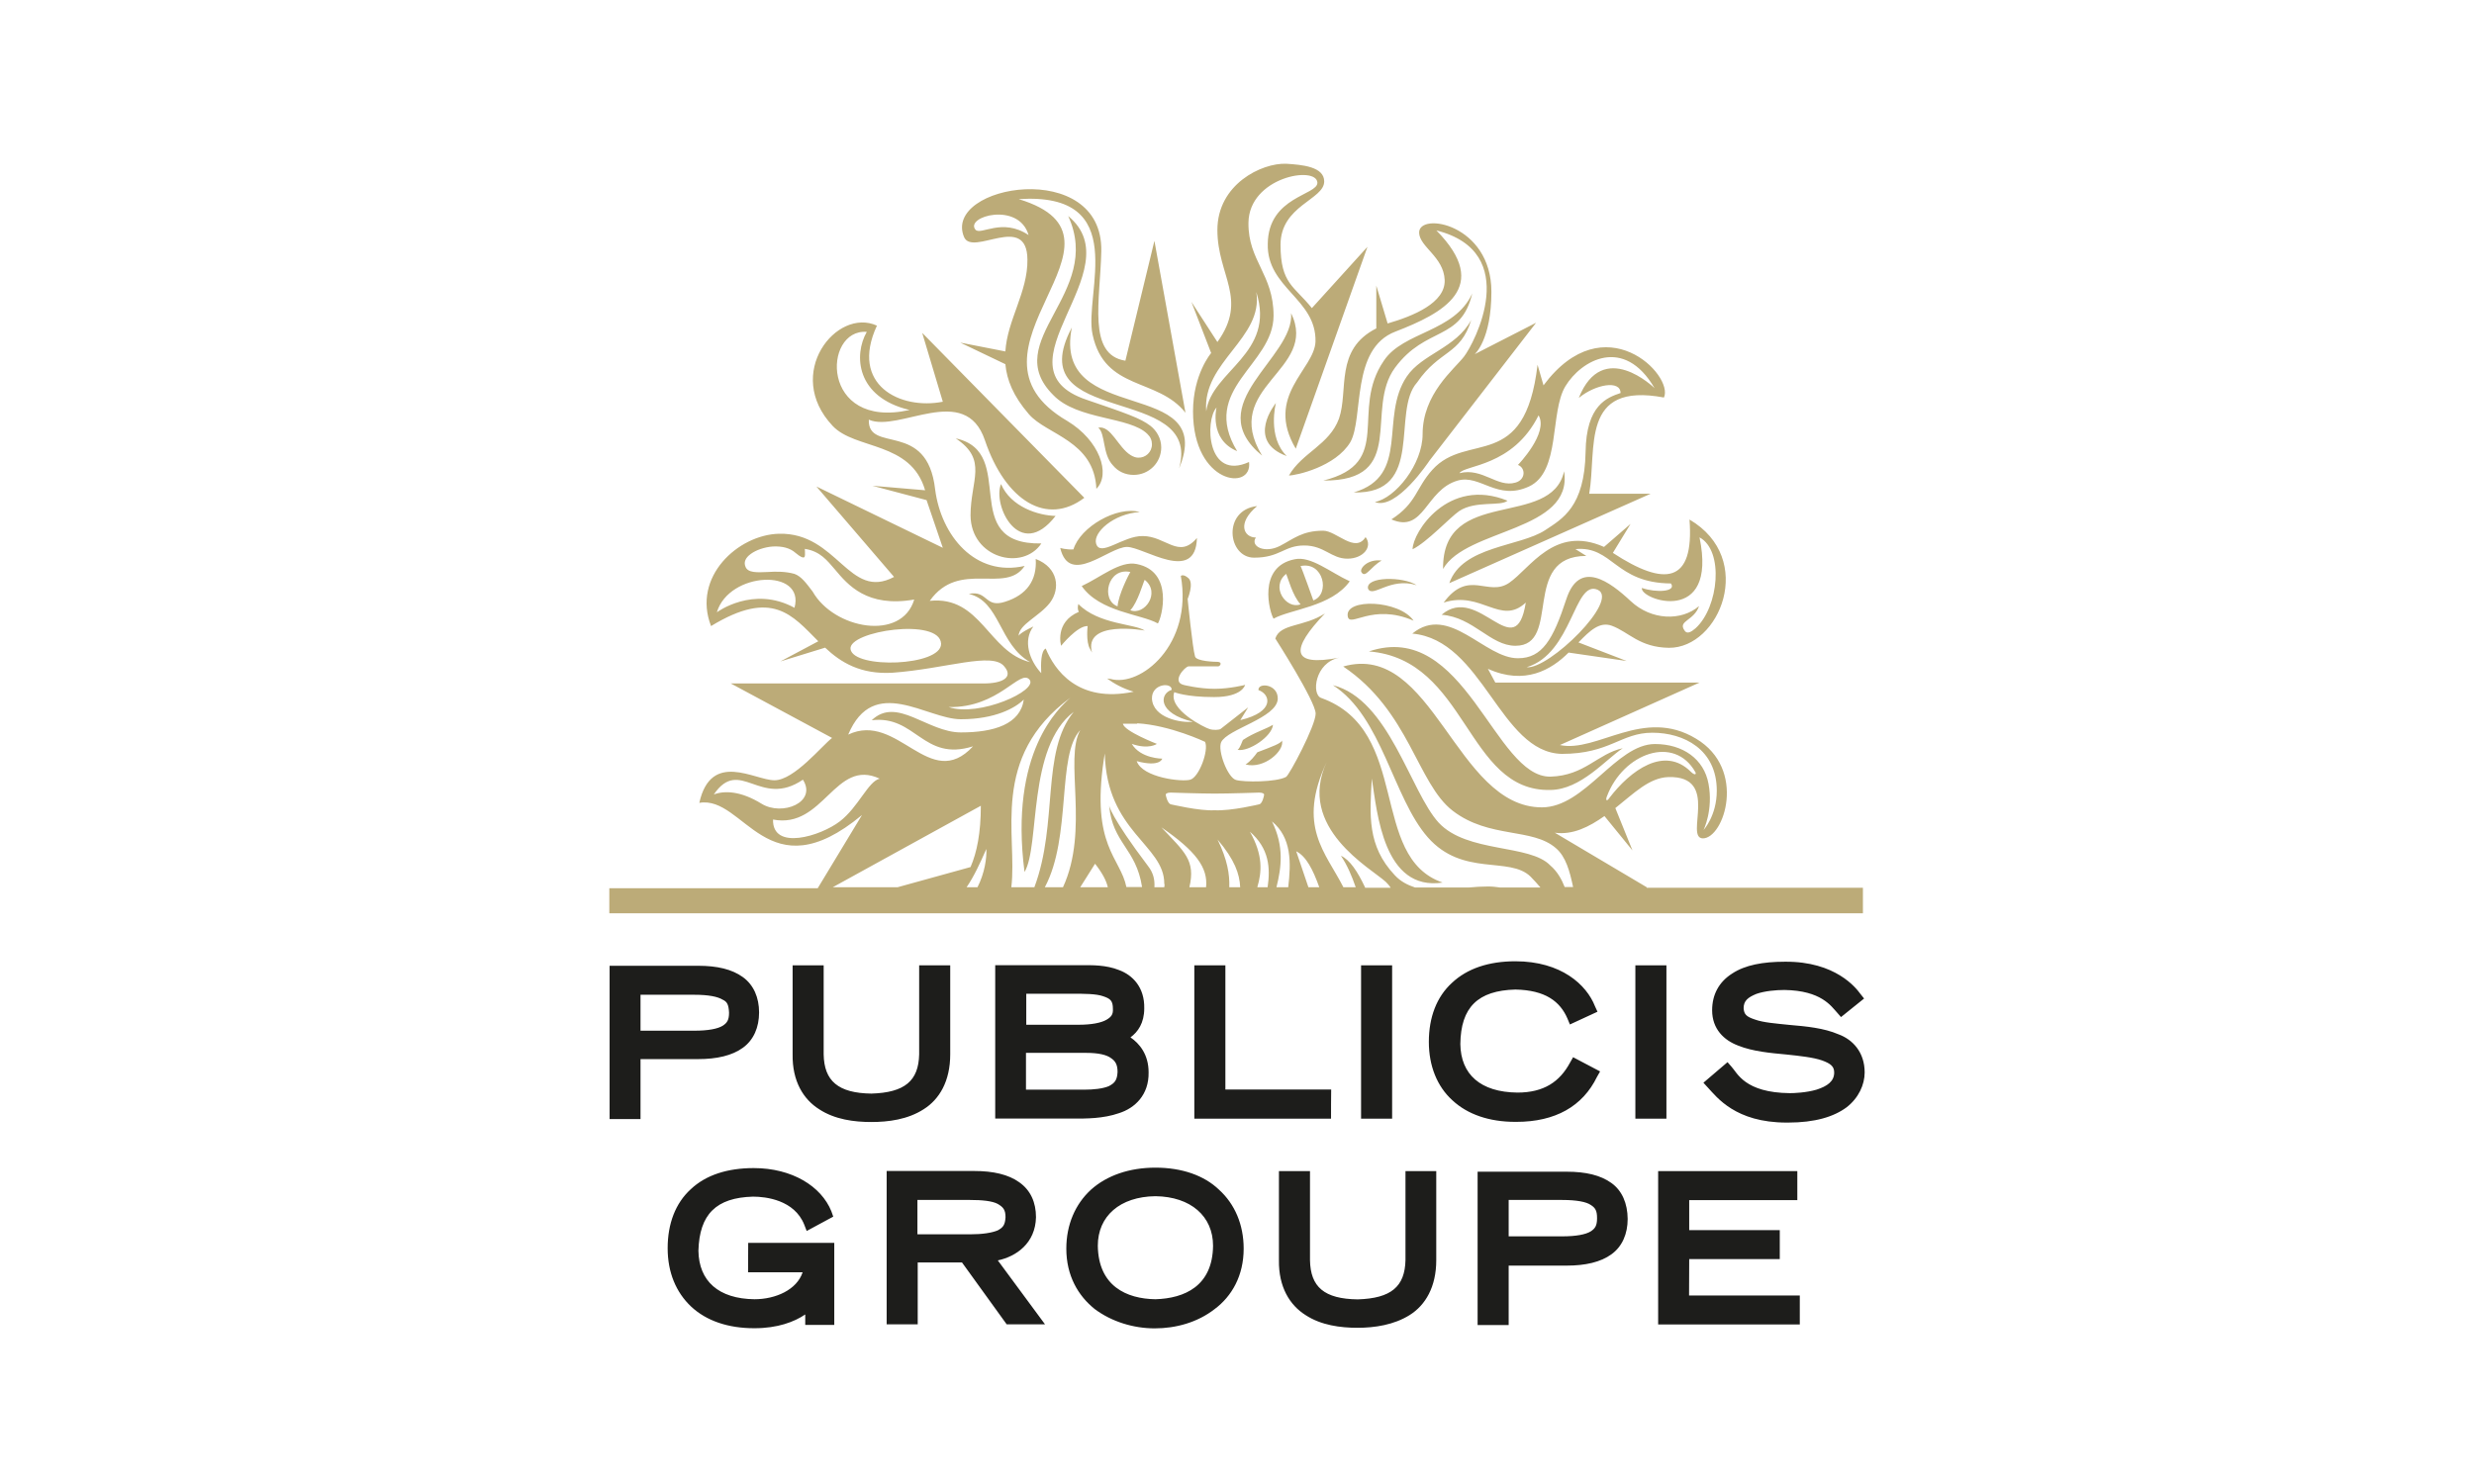
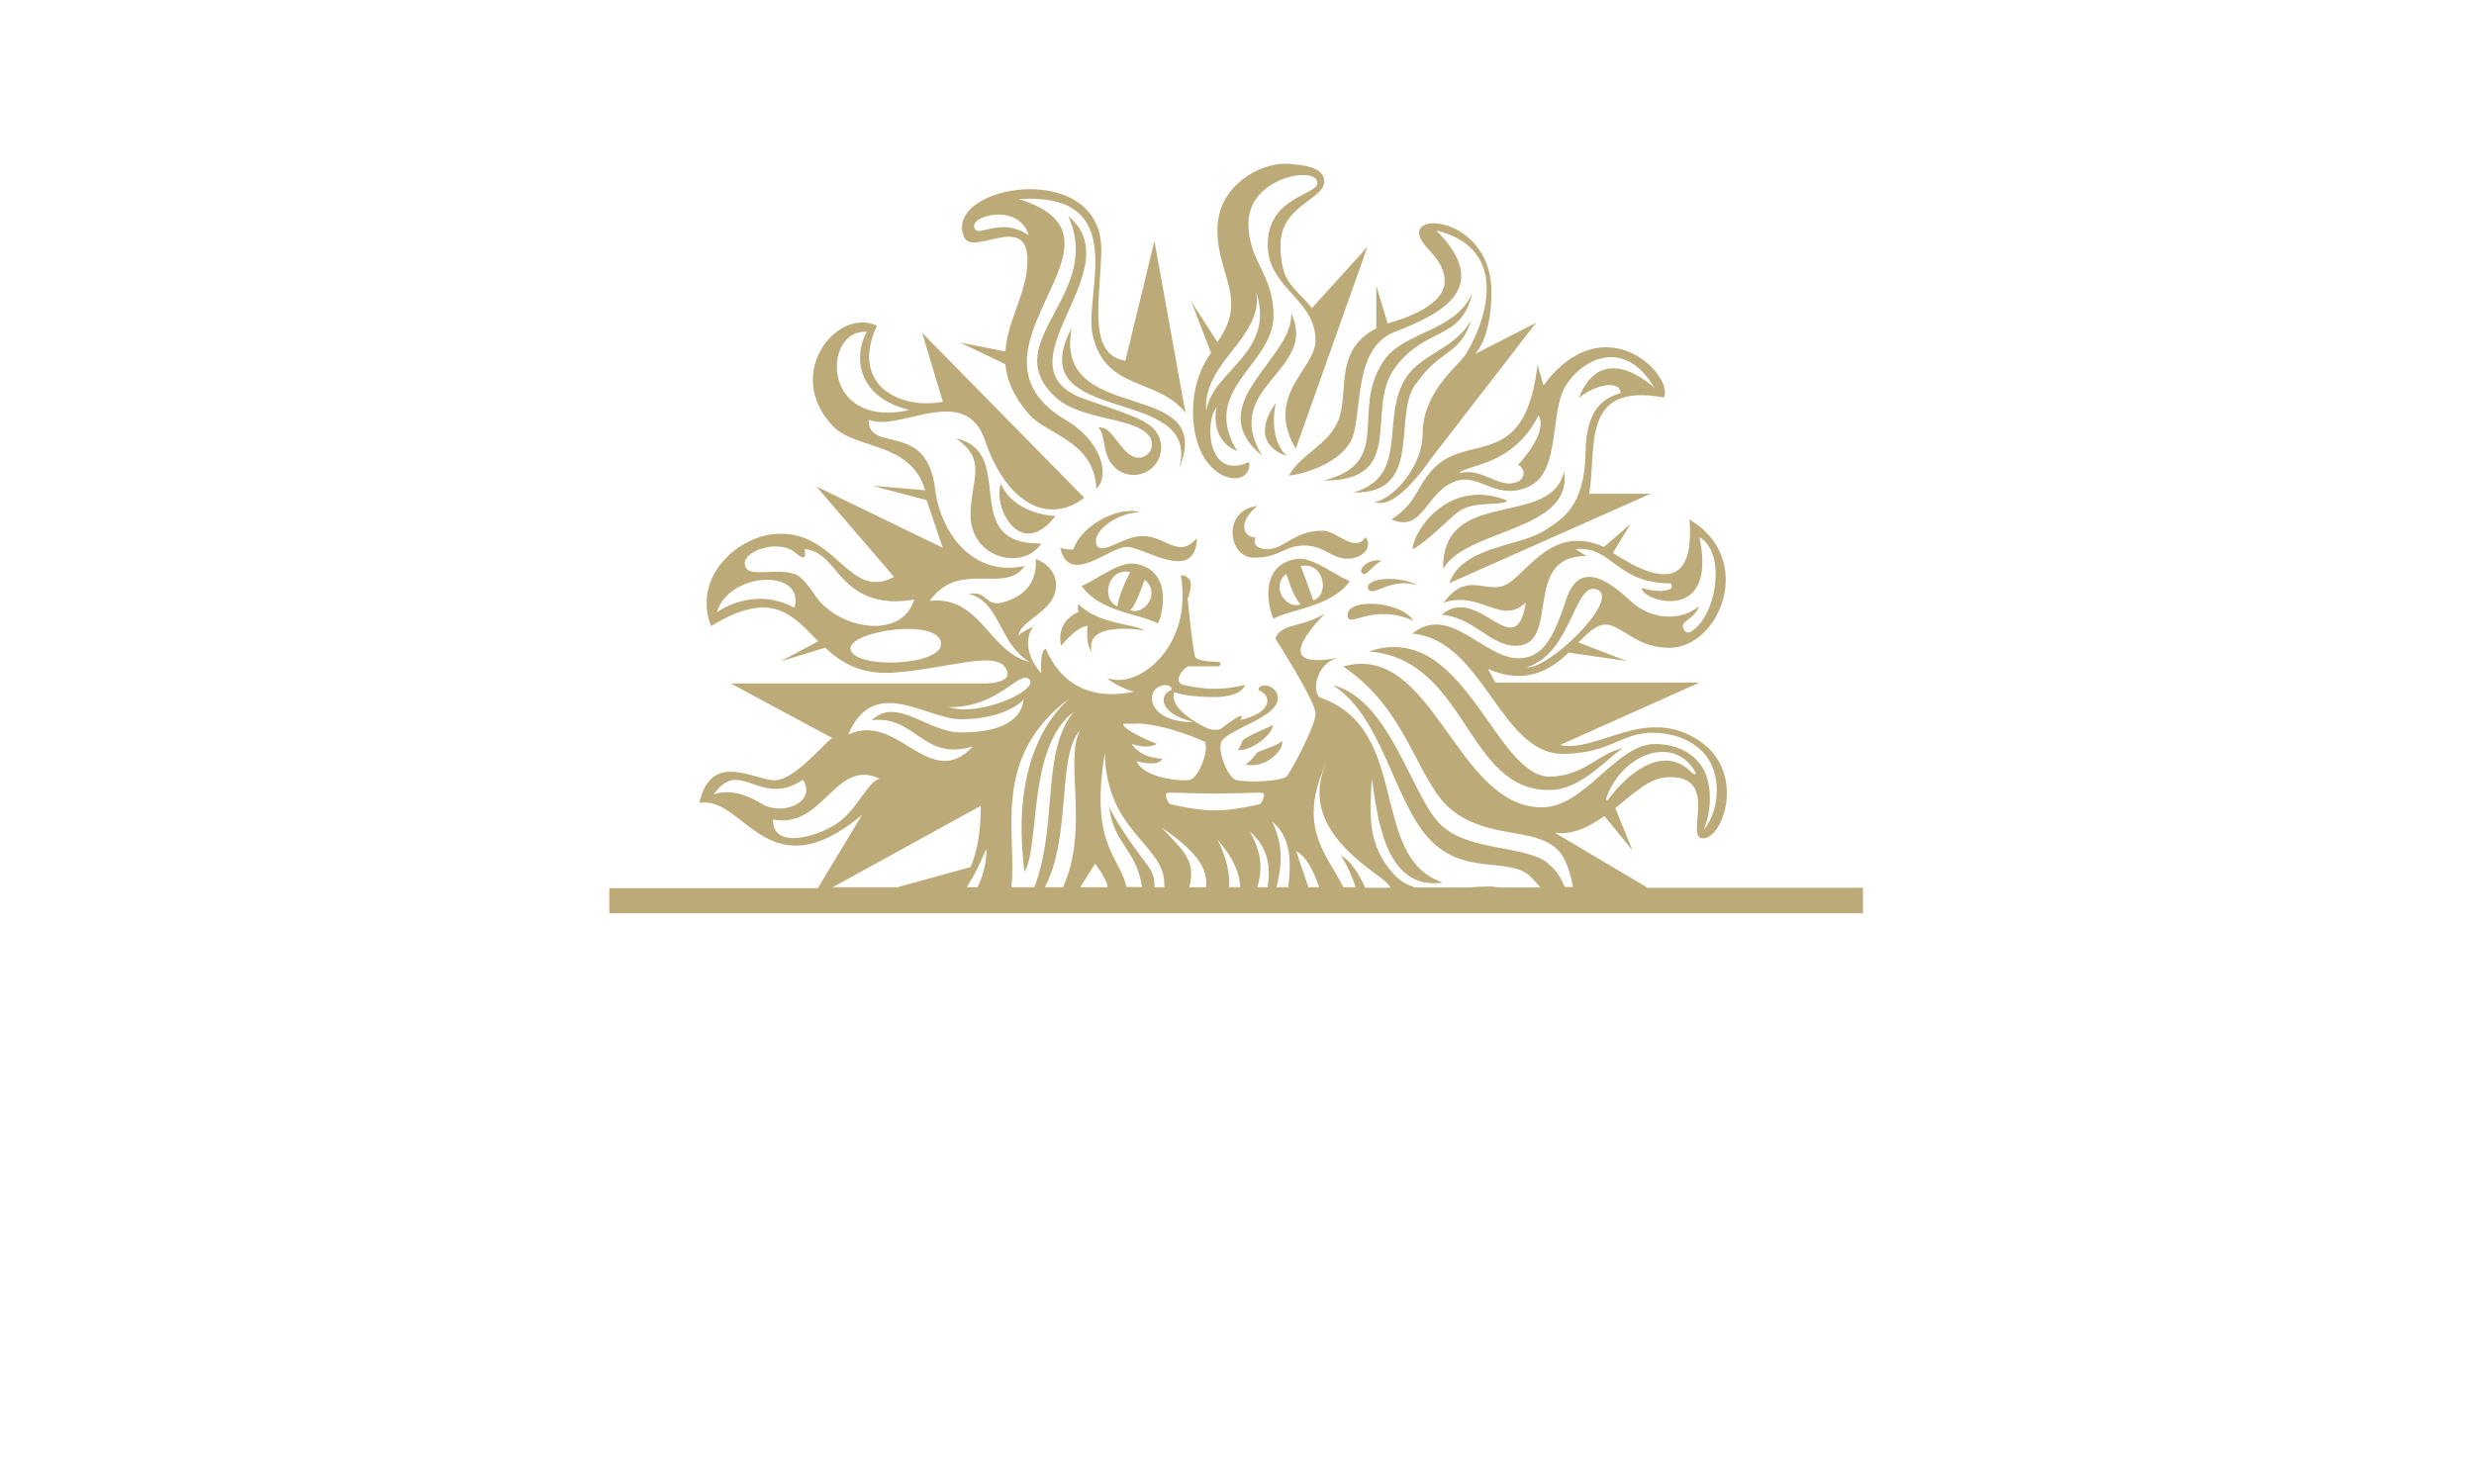
<svg xmlns="http://www.w3.org/2000/svg" width="200" height="120" viewBox="0 0 200 120" fill="none">
-   <path d="M51.78 85.642H56.438C57.94 85.642 59.183 85.36 60.051 84.728C60.931 84.095 61.365 83.064 61.365 81.868C61.365 80.673 60.931 79.642 60.051 79.009C59.171 78.376 57.986 78.095 56.438 78.095H49.281V90.493H51.78V85.642ZM58.937 81.88C58.937 82.478 58.784 82.712 58.421 82.946C58.022 83.192 57.259 83.345 56.121 83.345H51.78V80.439H56.121C57.283 80.439 58.022 80.591 58.421 80.837C58.784 81.001 58.902 81.235 58.937 81.88ZM70.434 90.728C69.05 90.728 67.49 90.528 66.222 89.696C64.955 88.899 64.04 87.435 64.076 85.255V78.06H66.586V85.255C66.621 87.399 67.748 88.395 70.446 88.431C73.144 88.349 74.259 87.399 74.306 85.255V78.06H76.817V85.255C76.817 87.435 75.937 88.899 74.67 89.696C73.379 90.528 71.819 90.728 70.434 90.728ZM90.461 90.013C91.728 89.614 92.89 88.548 92.854 86.708C92.854 85.243 92.092 84.364 91.388 83.884C91.986 83.45 92.502 82.724 92.502 81.54C92.538 79.829 91.552 78.845 90.473 78.446C89.405 78.013 88.244 78.048 87.563 78.048H80.454V90.446H86.777C87.763 90.458 89.194 90.458 90.461 90.013ZM89.628 87.833C89.147 88.032 88.431 88.114 87.634 88.114H82.941V85.138H87.833C88.783 85.138 89.464 85.29 89.828 85.571C90.191 85.817 90.344 86.122 90.344 86.685C90.309 87.353 90.109 87.587 89.628 87.833ZM89.44 82.466C89.006 82.712 88.244 82.864 87.176 82.864H82.964V80.356H86.707C87.657 80.356 88.607 80.356 89.171 80.556C89.769 80.755 89.968 80.919 89.968 81.587C89.992 82.032 89.839 82.231 89.44 82.466ZM107.602 90.458H96.55V78.06H99.061V88.103H107.613C107.602 88.103 107.602 90.458 107.602 90.458ZM110.03 78.06H112.541V90.458H110.03V78.06ZM129.353 86.638L129.107 87.071C127.945 89.462 125.728 90.716 122.584 90.716H122.502C120.39 90.716 118.642 90.118 117.41 88.97C116.178 87.856 115.509 86.192 115.509 84.247C115.509 82.255 116.143 80.603 117.375 79.478C118.606 78.317 120.355 77.731 122.502 77.731C126.209 77.731 128.262 79.63 128.943 81.376L129.142 81.81L126.913 82.841L126.713 82.36C126.115 80.978 124.93 80.064 122.502 80.017C119.475 80.099 118.09 81.446 118.055 84.423C118.09 86.884 119.686 88.314 122.666 88.349C124.813 88.349 126.092 87.47 126.925 85.923L127.171 85.489L129.353 86.638ZM132.204 90.458V78.06H134.715V90.458H132.204ZM150.741 86.72C150.741 87.704 150.26 88.782 149.274 89.544C148.242 90.306 146.728 90.774 144.546 90.774H144.429C140.287 90.774 138.786 88.712 138.07 87.95L137.706 87.552L139.654 85.888L139.971 86.251C140.452 86.767 141.038 88.36 144.699 88.395C145.016 88.395 146.013 88.36 146.846 88.114C147.726 87.833 148.277 87.435 148.277 86.731C148.277 86.251 148.031 86.017 147.292 85.747C146.576 85.501 145.508 85.384 144.382 85.267C143.115 85.149 141.684 85.02 140.522 84.552C139.361 84.118 138.41 83.204 138.41 81.692C138.41 80.427 138.962 79.395 140.041 78.716C141.074 78.036 142.505 77.767 144.3 77.767C148.394 77.731 150.06 79.911 150.377 80.345L150.694 80.743L148.828 82.243L148.512 81.88C148.031 81.364 147.245 80.099 144.253 80.052C143.572 80.052 142.657 80.134 141.989 80.368C141.308 80.649 140.956 80.919 140.956 81.528C140.991 82.009 141.156 82.208 141.871 82.442C142.552 82.689 143.537 82.759 144.652 82.876C146.001 82.993 147.432 83.122 148.629 83.638C149.779 84.06 150.741 85.091 150.741 86.72ZM60.485 100.501H67.443V107.134H65.096V106.29C64.216 106.888 62.867 107.403 61.002 107.403H60.967C58.855 107.403 57.107 106.806 55.875 105.657C54.643 104.497 53.974 102.88 53.974 100.935C53.974 98.942 54.608 97.29 55.84 96.165C57.071 95.005 58.819 94.454 60.931 94.454C64.029 94.454 66.387 95.919 67.208 97.946L67.361 98.38L65.213 99.54L65.014 99.024C64.216 97.032 61.917 96.763 60.873 96.763C57.893 96.845 56.543 98.192 56.461 101.134C56.496 103.595 58.092 105.024 60.99 105.06C62.703 105.06 64.416 104.298 64.885 102.88H60.474L60.485 100.501ZM83.75 98.427C83.75 97.231 83.316 96.247 82.401 95.603C81.521 94.97 80.289 94.689 78.752 94.689H71.678V107.087H74.189V102.083H77.767L81.38 107.087H84.478L80.665 101.919C82.155 101.603 83.703 100.536 83.75 98.427ZM81.287 98.427C81.251 99.06 81.087 99.259 80.653 99.493C80.172 99.692 79.421 99.81 78.424 99.81H74.165V97.032H78.424C79.409 97.032 80.207 97.114 80.653 97.349C81.087 97.606 81.287 97.806 81.287 98.427ZM93.406 94.419C91.294 94.419 89.476 95.052 88.197 96.2C86.93 97.36 86.202 99.024 86.202 100.97C86.202 103.149 87.153 104.778 88.502 105.856C89.886 106.888 91.646 107.415 93.347 107.415C95.06 107.415 96.808 106.935 98.193 105.856C99.577 104.825 100.539 103.161 100.539 100.97C100.539 99.024 99.823 97.36 98.544 96.2C97.348 95.052 95.553 94.419 93.406 94.419ZM98.064 100.735C98.028 103.993 95.764 104.989 93.406 105.06C91.059 105.024 88.795 103.993 88.748 100.735C88.748 98.345 90.531 96.763 93.406 96.728C96.269 96.763 98.064 98.356 98.064 100.735ZM113.597 94.7H116.108V101.896C116.108 104.075 115.228 105.54 113.961 106.337C112.693 107.134 111.133 107.368 109.749 107.368C108.364 107.368 106.804 107.169 105.537 106.337C104.27 105.54 103.355 104.075 103.39 101.896V94.7H105.901V101.896C105.936 104.075 107.062 105.036 109.76 105.071C112.459 104.989 113.573 104.04 113.62 101.896V94.7H113.597ZM130.268 95.661C129.388 95.028 128.203 94.747 126.655 94.747H119.451V107.146H121.962V102.341H126.655C128.156 102.341 129.4 102.06 130.268 101.427C131.148 100.794 131.582 99.763 131.582 98.567C131.571 97.314 131.136 96.282 130.268 95.661ZM129.107 98.509C129.107 99.106 128.954 99.341 128.591 99.575C128.192 99.821 127.429 99.974 126.291 99.974H121.962V97.032H126.291C127.453 97.032 128.239 97.185 128.591 97.431C128.989 97.677 129.107 97.923 129.107 98.509ZM136.545 104.755H145.497V107.099H134.046V94.7H145.297V97.044H136.557V99.47H143.878V101.813H136.557L136.545 104.755Z" fill="#1D1D1B" />
-   <path d="M133.119 71.742L125.693 67.336C127.159 67.535 128.473 66.855 129.705 65.988L131.969 68.766L130.585 65.344C132.087 64.148 133.33 62.883 134.879 62.836C139.091 62.719 136.146 67.758 137.66 67.793C139.372 67.793 141.238 62.191 137.108 59.73C132.849 57.152 129.119 60.891 126.103 60.246L137.39 55.195H120.883L120.284 54.082C123.264 55.429 125.411 54.164 126.807 52.769L131.5 53.449L127.605 51.949C128.52 51 129.318 50.238 130.303 50.601C131.688 51.117 132.533 52.347 134.914 52.383C139.009 52.418 141.989 45.187 136.58 42.011C136.979 47.179 134.586 47.461 130.386 44.707L131.817 42.363L129.67 44.226C125.658 42.445 123.698 45.972 121.997 47.133C120.284 48.293 118.736 45.972 116.706 48.726C119.768 47.742 121.317 50.625 123.346 48.726C122.513 53.929 119.533 47.133 116.542 49.711C119.123 49.91 120.472 52.219 122.513 52.219C126.291 52.219 122.912 44.953 128.239 44.953L127.359 44.402C130.386 44.121 130.538 47.144 135.078 47.179C135.559 47.859 133.882 47.941 132.732 47.543C132.533 48.492 138.891 50.683 137.39 43.453C139.384 44.519 138.95 49.09 137.073 50.801C136.709 51.117 136.357 51.316 136.158 50.953C135.642 50.191 136.956 50.191 137.354 49.008C135.923 50.238 133.495 50.168 131.829 48.609C130.163 47.051 127.687 45.187 126.62 48.457C125.552 51.726 124.672 53.226 122.724 53.226C120.026 53.262 117.152 48.785 114.172 51.234C119.897 51.75 121.246 60.844 126.256 60.961C130.151 60.961 131.031 59.25 133.577 59.25C136.123 59.25 138.786 60.597 138.786 63.937C138.786 65.965 137.718 67.113 137.718 67.113C137.718 67.113 138.516 65.484 138.117 63.375C137.753 61.383 136.052 60.164 133.788 60.164C130.644 60.164 128.145 65.285 124.649 65.285C117.656 65.285 115.861 51.82 108.587 53.894C113.949 57.504 114.559 63.351 117.445 65.566C120.39 67.828 123.886 66.914 125.787 68.59C126.584 69.269 126.901 70.453 127.171 71.73H126.491C126.244 71.097 125.892 70.465 125.329 69.984C123.663 68.238 118.618 69 116.307 66.527C114.008 64.019 112.295 56.554 107.754 55.406C111.731 57.949 112.6 64.5 115.427 67.711C118.255 70.922 122.021 69.211 123.733 70.887C124.05 71.203 124.285 71.484 124.531 71.766H121.27C120.988 71.73 120.671 71.683 120.319 71.683C119.803 71.683 119.252 71.719 118.724 71.766H114.395C113.796 71.566 113.233 71.285 112.764 70.781C110.5 68.391 110.734 65.894 110.898 62.953C111.333 65.73 111.849 72.082 116.624 71.367C110.617 69.305 114.113 59.062 106.804 56.437C106.006 56.156 106.288 53.578 108.27 53.179C104.293 53.941 104.34 52.5 107.109 49.605C105.396 50.719 103.496 50.402 103.097 51.633C103.097 51.633 106.358 56.719 106.358 57.703C106.358 58.687 104.211 62.707 103.965 62.824C103.167 63.258 100.539 63.258 99.917 63.07C99.237 62.871 98.415 60.679 98.721 60.012C99.237 58.945 103.214 58.066 103.296 56.519C103.331 55.289 101.665 55.172 101.736 55.804C102.686 56.121 103.12 57.551 100.269 58.23L100.903 57.199C100.903 57.199 98.791 58.863 98.674 58.945C98.556 59.027 98.075 59.062 97.758 58.945C97.442 58.863 94.415 57.387 94.931 55.969C94.931 55.969 95.846 56.367 98.146 56.367C100.445 56.367 100.656 55.383 100.656 55.383C100.656 55.383 99.424 55.699 98.193 55.699C96.925 55.699 95.682 55.383 95.682 55.383C94.696 55.137 95.764 53.918 96.081 53.883H98.474C98.627 53.883 98.838 53.566 98.474 53.519C98.228 53.519 96.726 53.484 96.609 53.086C96.409 52.453 96.01 48.433 96.01 48.433C96.01 48.433 96.527 47.203 96.093 46.769C95.658 46.371 95.459 46.57 95.459 46.57C96.445 52.137 92.198 55.582 89.781 54.902L89.499 54.867C90.05 55.266 90.731 55.664 91.646 55.933C87.117 56.883 85.24 54.152 84.536 52.441C84.138 52.641 84.138 53.707 84.173 54.433C83.222 53.402 82.671 51.808 83.539 50.66C82.378 51.211 82.343 51.422 82.343 51.422C82.378 50.472 84.055 49.828 84.888 48.726C85.721 47.613 85.569 45.902 83.727 45.199C83.844 46.91 83.011 48.105 81.263 48.656C79.597 49.207 79.879 47.707 78.318 48.023C80.864 48.621 80.747 52.113 83.281 53.543C79.902 52.746 79.304 48.152 75.162 48.586C77.556 45.211 81.287 48.105 82.835 45.762C78.823 46.676 76.078 43.301 75.597 39.574C74.963 33.937 70.141 36.715 70.235 33.937C72.663 35.004 78.025 30.879 79.621 35.601C81.287 40.523 84.63 42.551 87.657 40.254L74.552 26.918L76.218 32.484C72.793 33.164 68.663 31.137 70.892 26.332C67.63 24.832 63.336 30.223 67.314 34.441C69.144 36.386 73.637 35.672 74.787 39.644L70.528 39.281L74.904 40.441L76.218 44.297L66 39.34L72.276 46.652C68.628 48.597 67.701 43.043 62.973 43.16C59.664 43.242 55.933 46.652 57.482 50.625C62.445 47.601 64.04 49.746 66.152 51.855L63.09 53.484L66.704 52.371C67.971 53.566 69.566 54.551 72.159 54.398C76.453 54.082 80.231 52.687 81.181 53.883C81.944 54.762 81.064 55.266 79.515 55.266H59.078L67.267 59.672C66.469 60.269 64.205 63.094 62.609 63.094C61.013 63.094 57.482 60.668 56.532 64.922C60.18 64.289 62.022 72.269 69.683 65.906L66.105 71.824H49.258V73.851H150.6V71.789H133.119V71.742ZM129.142 47.683C131.007 48.48 125.212 54.152 123.417 53.953C127.124 52.84 127.241 46.887 129.142 47.683ZM129.905 64.394C131.219 60.902 135.36 59.391 137.061 62.449C137.143 62.601 137.026 62.73 136.697 62.414C134.55 60.269 131.805 62.297 130.104 64.523C129.869 64.875 129.787 64.676 129.905 64.394ZM70.071 26.836C69.003 28.699 69.191 32.121 73.532 33.152C66.293 34.769 66.492 26.555 70.071 26.836ZM64.228 49.148C60.884 47.32 57.951 49.512 57.951 49.512C58.937 46.207 65.108 45.937 64.228 49.148ZM65.695 47.836C65.178 47.156 64.779 46.605 64.228 46.406C63.512 46.207 62.761 46.207 62.046 46.254C61.213 46.289 60.45 46.336 60.263 45.82C60.11 45.457 60.263 45.105 60.697 44.789C61.131 44.472 61.811 44.238 62.48 44.191C63.242 44.156 63.864 44.308 64.31 44.707C64.744 45.07 64.909 45.105 64.991 45.07C65.108 45.035 65.073 44.754 65.073 44.59C65.073 44.472 65.037 44.344 65.108 44.391C66.305 44.59 66.856 45.304 67.501 46.054C68.534 47.285 70.082 49.148 73.907 48.48C72.886 51.891 67.407 50.859 65.695 47.836ZM68.757 52.488C68.557 51.023 75.995 49.91 76.078 52.054C76.113 53.871 69.003 54.117 68.757 52.488ZM94.72 55.781C93.734 56.097 93.558 57.679 96.433 58.359C95.518 58.476 93.218 58.078 93.124 56.496C93.089 55.266 94.755 55.148 94.72 55.781ZM91.928 58.488C94.591 58.641 97.418 59.988 97.418 59.988C97.735 60.668 96.937 62.847 96.222 63.047C95.588 63.246 92.362 62.894 91.892 61.547C93.793 62.062 93.957 61.347 93.957 61.347C93.957 61.347 92.209 61.347 91.493 60.152C92.878 60.633 93.523 60.152 93.523 60.152C93.523 60.152 90.86 59.121 90.778 58.523H91.939L91.928 58.488ZM83.222 54.949C83.985 55.828 79.128 58.008 76.699 57.176C80.77 57.246 82.436 54.082 83.222 54.949ZM77.673 58.16C80.454 58.16 82.084 57.246 82.765 56.566C82.483 58.558 80.371 59.226 77.673 59.226C74.975 59.226 72.499 56.285 70.469 58.242C74.048 57.808 74.611 61.617 78.659 60.351C75.162 64.125 72.581 57.492 68.569 59.402C70.622 54.516 74.916 58.16 77.673 58.16ZM57.705 64.242C59.817 61.148 61.447 65.402 64.909 63.047C66.07 64.875 63.242 66.023 61.565 64.992C59.899 63.961 58.573 63.914 57.705 64.242ZM67.888 66.422C66.328 67.617 62.433 68.812 62.492 66.269C66.586 67.066 67.501 61.266 71.115 62.965C70.188 63.176 69.39 65.273 67.888 66.422ZM67.325 71.742L79.292 65.156C79.292 67.336 78.975 68.93 78.459 70.113L72.57 71.742H67.325ZM79.022 71.742H78.142C78.741 70.863 79.21 69.844 79.738 68.648C79.773 69.363 79.609 70.594 79.022 71.742ZM81.756 71.742C82.272 67.535 79.973 61.266 86.531 56.414C85.651 57.211 81.568 60.785 82.823 70.512C84.091 68.402 83.023 60.433 86.801 57.562C84.138 60.82 85.569 66.539 83.621 71.742H81.756ZM85.933 71.742H84.466C86.648 67.652 85.416 61.054 87.329 59.039C86.015 61.371 88.079 67.101 85.933 71.742ZM87.329 71.742L88.525 69.844C89.124 70.605 89.44 71.226 89.558 71.742H87.329ZM94.121 71.742H93.324C93.359 71.144 93.242 70.582 92.808 70.031C89.781 66.023 89.663 65.144 89.663 65.144C89.945 68.203 91.846 68.601 92.326 71.73H91.059C90.578 69.34 88.197 68.426 89.229 61.441L89.311 60.926C89.464 67.277 94.121 68.308 94.121 71.449C94.168 71.543 94.121 71.66 94.121 71.742ZM97.5 71.742H96.151C96.667 69.562 95.752 68.883 93.887 66.902C96.667 68.812 97.665 70.16 97.5 71.742ZM94.638 65.039C94.391 64.957 94.239 64.359 94.239 64.242C94.239 64.207 94.321 64.09 94.638 64.09C94.638 64.09 97.031 64.172 98.216 64.172C99.448 64.172 101.747 64.09 101.794 64.09C102.111 64.09 102.193 64.207 102.193 64.242C102.193 64.359 102.041 65.004 101.794 65.039C101.794 65.039 99.53 65.59 98.181 65.519C96.949 65.59 94.685 65.039 94.638 65.039ZM99.377 71.742C99.413 70.711 99.225 69.516 98.427 67.887C99.812 69.516 100.211 70.664 100.257 71.742H99.377ZM102.475 71.742H101.642C102.006 70.512 102.123 69.164 101.043 67.254C102.592 68.601 102.709 70.16 102.475 71.742ZM104.141 71.742H103.19C103.589 70.148 103.824 68.437 102.827 66.422C104.422 67.734 104.375 69.762 104.141 71.742ZM105.772 71.742L104.786 68.836C105.584 69.234 106.135 70.301 106.651 71.742C106.64 71.742 105.772 71.742 105.772 71.742ZM110.347 71.742C109.749 70.476 109.115 69.516 108.4 69.199C108.916 69.961 109.279 70.828 109.596 71.742H108.599C107.168 68.918 104.821 66.82 107.25 61.617C104.786 66.937 110.863 70.23 112.025 71.308C112.142 71.426 112.306 71.59 112.424 71.789H110.359L110.347 71.742ZM101.525 43.465C101.043 44.179 102.24 44.777 103.472 44.144C104.54 43.594 105.255 42.914 106.968 42.914C108.036 42.914 109.549 44.777 110.394 43.429C110.992 44.226 110.195 45.176 108.927 45.176C107.613 45.176 107.062 44.109 105.431 44.109C103.801 44.109 103.484 45.094 101.384 45.094C99.237 45.094 98.803 41.238 101.63 40.922C99.964 42.316 100.562 43.465 101.525 43.465ZM119.017 23.73C118.102 27.621 115.275 26.355 112.776 29.73C110.277 33.105 113.843 38.906 106.98 38.859C112.74 37.429 109.092 33.222 111.872 29.168C113.444 26.801 117.586 26.871 119.017 23.73ZM103.144 32.59C103.144 32.59 102.428 35.332 104.023 36.879C100.645 35.648 103.144 32.59 103.144 32.59ZM118.935 25.875C118.055 28.734 116.389 28.265 114.559 30.926C112.447 33.269 115.239 39.984 109.432 39.82C114.043 38.472 111.497 33.75 113.726 30.445C114.958 28.617 117.703 28.148 118.935 25.875ZM117.973 41.32C117.257 41.801 115.345 43.863 114.195 44.414C114.195 43.066 117.058 38.531 121.868 40.488C121.317 40.969 119.299 40.453 117.973 41.32ZM114.524 47.32C112.377 46.641 110.945 48.387 110.593 47.601C110.382 46.605 113.444 46.605 114.524 47.32ZM116.659 46.008C116.577 39.304 125.399 42.797 126.444 38.109C127.206 42.996 118.536 42.715 116.659 46.008ZM114.277 50.191C110.898 48.726 109.103 50.824 108.951 49.828C108.716 48.351 113.128 48.516 114.277 50.191ZM104.375 25.324C106.64 29.976 98.615 31.242 102.029 36.844C96.949 32.672 104.657 28.945 104.375 25.324ZM100.046 60.633C100.246 60.516 100.41 59.953 100.48 59.836C101.36 59.238 102.428 58.922 102.909 58.605C102.839 59.554 100.926 60.82 100.046 60.633ZM91.892 45.609C90.543 45.328 88.983 46.676 87.446 47.391C88.912 49.5 92.256 49.652 93.605 50.414C93.922 49.945 94.919 46.207 91.892 45.609ZM90.344 49.031C88.959 48.516 89.546 45.855 91.376 46.254C91.259 46.453 90.426 48.047 90.344 49.031ZM91.376 49.347C91.975 48.715 92.409 47.121 92.538 46.887C93.852 47.918 92.538 49.793 91.376 49.347ZM91.106 44.226C89.64 44.226 86.449 47.437 85.71 44.308C85.71 44.308 86.191 44.461 86.777 44.426C87.329 42.597 90.309 40.898 92.139 41.402C89.992 41.554 88.361 43.066 88.607 43.945C88.924 45.105 90.79 43.312 92.385 43.347C94.251 43.347 95.295 45.246 96.761 43.5C96.667 47.25 92.456 44.226 91.106 44.226ZM96.315 24.41L97.911 28.547C97.911 28.547 96.445 30.258 96.445 33.269C96.445 39.187 101.29 39.738 100.973 37.359C97.547 38.918 97.395 33.984 98.345 32.953C98.345 32.953 97.712 35.531 100.011 36.48C96.949 31.43 102.956 29.531 102.956 25.523C102.956 22.183 100.891 21.082 100.926 18.023C100.961 14.32 106.417 13.371 106.499 14.765C106.534 15.797 102.522 15.879 102.487 19.723C102.404 23.297 106.417 24.164 106.346 27.621C106.264 29.883 102.205 31.992 104.751 36.281L110.547 19.957L106.053 24.914C104.634 23.133 103.519 22.969 103.519 19.793C103.519 16.617 107.05 16.148 107.05 14.672C107.05 13.476 105.267 13.324 103.988 13.242C101.994 13.16 98.415 14.906 98.415 18.598C98.415 22.301 100.926 24.164 98.415 27.656L96.315 24.41ZM101.56 23.613C103.155 28.617 97.946 29.965 97.512 33.258C97.184 29.25 102.158 27.351 101.56 23.613ZM88.279 52.769L88.126 52.488C87.763 51.891 87.927 50.625 87.927 50.625C87.094 50.59 85.78 52.219 85.78 52.219C85.78 52.219 85.229 50.32 87.211 49.476C87.059 49.195 87.176 48.844 87.176 48.844C88.807 50.508 91.752 50.437 92.538 50.988C92.538 50.976 87.563 50.097 88.279 52.769ZM77.626 27.703L81.275 29.449C81.392 30.715 81.908 32.027 83.175 33.492C84.607 35.156 88.467 35.636 88.631 39.527C89.828 38.332 88.877 35.601 86.284 34.043C76.465 28.324 92.925 19.312 82.354 16.101C91.493 15.504 87.599 23.765 88.326 27.058C89.311 31.629 93.57 30.515 95.834 33.375L93.324 19.476L90.977 29.168C87.88 28.687 88.948 24.281 89.03 20.32C89.182 12.726 76.183 14.93 77.931 19.16C78.612 20.789 83.023 17.133 83.058 20.988C83.093 23.613 81.427 25.875 81.275 28.418L77.626 27.703ZM78.858 18.574C77.978 17.508 82.354 16.277 83.152 19.008C81.005 17.578 79.292 19.055 78.858 18.574ZM95.318 37.875C97.266 30.926 82.319 34.664 86.648 26.484C85.017 34.582 98.451 30.363 95.318 37.875ZM110.664 52.676C118.419 50.051 120.8 62.883 125.341 62.801C128.121 62.719 129.154 60.937 131.183 60.504C129.799 61.418 127.805 63.844 125.341 63.879C118.501 64.043 118.653 53.32 110.664 52.676ZM93.124 35.929C93.124 35.613 93.007 35.332 92.761 35.097C91.329 33.668 87.117 33.984 85.158 31.957C80.712 27.551 89.253 23.777 86.355 17.473C91.681 21.844 80.113 29.707 87.821 32.32C91.083 33.433 92.198 33.82 92.995 34.429C93.511 34.828 93.875 35.461 93.875 36.176C93.875 37.406 92.89 38.402 91.646 38.402C90.966 38.402 90.379 38.121 89.98 37.641C89.1 36.726 89.382 35.062 88.783 34.582C89.816 34.383 90.379 36.176 91.411 36.808C91.611 36.926 91.81 37.008 92.01 37.008C92.608 37.031 93.124 36.562 93.124 35.929ZM80.923 39.141C81.721 41.004 83.95 41.683 85.334 41.719C82.436 45.457 80.207 40.851 80.923 39.141ZM100.692 61.816C101.09 61.57 101.454 61.101 101.642 60.832C102.909 60.351 103.542 60.117 103.636 59.883C103.859 60.703 102.193 62.215 100.692 61.816ZM111.696 45.328C110.816 45.808 110.382 46.793 110.066 46.277C109.866 46.008 110.535 45.176 111.696 45.328ZM109.115 47.004C107.555 46.289 105.971 44.941 104.669 45.222C101.607 45.82 102.639 49.547 102.956 50.027C104.305 49.266 107.649 49.066 109.115 47.004ZM106.17 48.551C106.17 48.551 105.255 45.972 105.138 45.773C107.003 45.375 107.555 48.047 106.17 48.551ZM103.977 46.406C104.094 46.652 104.493 48.187 105.138 48.867C103.977 49.312 102.674 47.437 103.977 46.406ZM115.791 37.992C114.442 39.492 114.524 40.687 112.482 42C115.146 43.16 115.228 39.609 117.844 38.859C119.674 38.344 121.023 40.523 123.604 39.34C126.185 38.144 125.27 33.34 126.549 31.23C127.828 29.121 131.277 27.14 133.753 31.383C133.753 31.383 129.576 27.293 127.629 32.179C128.978 31.066 131.007 30.715 131.007 31.781C129.94 32.144 128.227 32.73 128.18 36.551C128.098 40.992 126.315 41.941 124.918 42.867C122.889 44.215 118.208 44.133 117.163 47.156L133.436 39.926H128.473C129.107 36.281 127.711 30.867 134.515 32.144C135.348 30.363 129.705 24.551 124.778 31.16L124.297 29.496C123.264 38.273 118.618 34.851 115.791 37.992ZM124.379 33.586C125.212 35.016 122.713 37.594 122.713 37.594C123.346 37.84 123.346 38.789 122.513 39.023C121.047 39.457 119.85 37.793 117.985 38.261C118.372 37.594 122.302 37.758 124.379 33.586ZM78.459 41.683C78.459 38.824 79.89 37.195 77.262 35.449C82.389 36.562 77.345 44.062 84.184 43.945C82.671 46.207 78.494 45.141 78.459 41.683ZM111.262 26.555V23.098L112.177 26.156C114.242 25.558 116.87 24.492 116.788 22.629C116.706 20.765 114.758 19.969 114.723 18.82C114.688 17.109 120.566 18.105 120.566 23.59C120.566 27.48 119.217 28.64 119.217 28.64L124.179 26.098L115.556 37.254C115.556 37.254 112.893 41.297 111.145 40.594C112.811 40.277 115.005 37.535 115.005 35.109C115.005 31.851 117.551 29.871 118.348 28.84C119.181 27.773 123.076 20.379 116.119 18.633C120.648 23.238 116.636 25.336 112.811 26.812C109.162 28.195 110.265 33.797 109.162 35.754C107.965 37.746 104.786 38.449 104.199 38.449C105.267 36.586 107.461 35.988 108.247 33.844C109.033 31.558 107.872 28.265 111.262 26.555Z" fill="#BCAB78" />
+   <path d="M133.119 71.742L125.693 67.336C127.159 67.535 128.473 66.855 129.705 65.988L131.969 68.766L130.585 65.344C132.087 64.148 133.33 62.883 134.879 62.836C139.091 62.719 136.146 67.758 137.66 67.793C139.372 67.793 141.238 62.191 137.108 59.73C132.849 57.152 129.119 60.891 126.103 60.246L137.39 55.195H120.883L120.284 54.082C123.264 55.429 125.411 54.164 126.807 52.769L131.5 53.449L127.605 51.949C128.52 51 129.318 50.238 130.303 50.601C131.688 51.117 132.533 52.347 134.914 52.383C139.009 52.418 141.989 45.187 136.58 42.011C136.979 47.179 134.586 47.461 130.386 44.707L131.817 42.363L129.67 44.226C125.658 42.445 123.698 45.972 121.997 47.133C120.284 48.293 118.736 45.972 116.706 48.726C119.768 47.742 121.317 50.625 123.346 48.726C122.513 53.929 119.533 47.133 116.542 49.711C119.123 49.91 120.472 52.219 122.513 52.219C126.291 52.219 122.912 44.953 128.239 44.953L127.359 44.402C130.386 44.121 130.538 47.144 135.078 47.179C135.559 47.859 133.882 47.941 132.732 47.543C132.533 48.492 138.891 50.683 137.39 43.453C139.384 44.519 138.95 49.09 137.073 50.801C136.709 51.117 136.357 51.316 136.158 50.953C135.642 50.191 136.956 50.191 137.354 49.008C135.923 50.238 133.495 50.168 131.829 48.609C130.163 47.051 127.687 45.187 126.62 48.457C125.552 51.726 124.672 53.226 122.724 53.226C120.026 53.262 117.152 48.785 114.172 51.234C119.897 51.75 121.246 60.844 126.256 60.961C130.151 60.961 131.031 59.25 133.577 59.25C136.123 59.25 138.786 60.597 138.786 63.937C138.786 65.965 137.718 67.113 137.718 67.113C137.718 67.113 138.516 65.484 138.117 63.375C137.753 61.383 136.052 60.164 133.788 60.164C130.644 60.164 128.145 65.285 124.649 65.285C117.656 65.285 115.861 51.82 108.587 53.894C113.949 57.504 114.559 63.351 117.445 65.566C120.39 67.828 123.886 66.914 125.787 68.59C126.584 69.269 126.901 70.453 127.171 71.73H126.491C126.244 71.097 125.892 70.465 125.329 69.984C123.663 68.238 118.618 69 116.307 66.527C114.008 64.019 112.295 56.554 107.754 55.406C111.731 57.949 112.6 64.5 115.427 67.711C118.255 70.922 122.021 69.211 123.733 70.887C124.05 71.203 124.285 71.484 124.531 71.766H121.27C120.988 71.73 120.671 71.683 120.319 71.683C119.803 71.683 119.252 71.719 118.724 71.766H114.395C113.796 71.566 113.233 71.285 112.764 70.781C110.5 68.391 110.734 65.894 110.898 62.953C111.333 65.73 111.849 72.082 116.624 71.367C110.617 69.305 114.113 59.062 106.804 56.437C106.006 56.156 106.288 53.578 108.27 53.179C104.293 53.941 104.34 52.5 107.109 49.605C105.396 50.719 103.496 50.402 103.097 51.633C103.097 51.633 106.358 56.719 106.358 57.703C106.358 58.687 104.211 62.707 103.965 62.824C103.167 63.258 100.539 63.258 99.917 63.07C99.237 62.871 98.415 60.679 98.721 60.012C99.237 58.945 103.214 58.066 103.296 56.519C103.331 55.289 101.665 55.172 101.736 55.804C102.686 56.121 103.12 57.551 100.269 58.23C100.903 57.199 98.791 58.863 98.674 58.945C98.556 59.027 98.075 59.062 97.758 58.945C97.442 58.863 94.415 57.387 94.931 55.969C94.931 55.969 95.846 56.367 98.146 56.367C100.445 56.367 100.656 55.383 100.656 55.383C100.656 55.383 99.424 55.699 98.193 55.699C96.925 55.699 95.682 55.383 95.682 55.383C94.696 55.137 95.764 53.918 96.081 53.883H98.474C98.627 53.883 98.838 53.566 98.474 53.519C98.228 53.519 96.726 53.484 96.609 53.086C96.409 52.453 96.01 48.433 96.01 48.433C96.01 48.433 96.527 47.203 96.093 46.769C95.658 46.371 95.459 46.57 95.459 46.57C96.445 52.137 92.198 55.582 89.781 54.902L89.499 54.867C90.05 55.266 90.731 55.664 91.646 55.933C87.117 56.883 85.24 54.152 84.536 52.441C84.138 52.641 84.138 53.707 84.173 54.433C83.222 53.402 82.671 51.808 83.539 50.66C82.378 51.211 82.343 51.422 82.343 51.422C82.378 50.472 84.055 49.828 84.888 48.726C85.721 47.613 85.569 45.902 83.727 45.199C83.844 46.91 83.011 48.105 81.263 48.656C79.597 49.207 79.879 47.707 78.318 48.023C80.864 48.621 80.747 52.113 83.281 53.543C79.902 52.746 79.304 48.152 75.162 48.586C77.556 45.211 81.287 48.105 82.835 45.762C78.823 46.676 76.078 43.301 75.597 39.574C74.963 33.937 70.141 36.715 70.235 33.937C72.663 35.004 78.025 30.879 79.621 35.601C81.287 40.523 84.63 42.551 87.657 40.254L74.552 26.918L76.218 32.484C72.793 33.164 68.663 31.137 70.892 26.332C67.63 24.832 63.336 30.223 67.314 34.441C69.144 36.386 73.637 35.672 74.787 39.644L70.528 39.281L74.904 40.441L76.218 44.297L66 39.34L72.276 46.652C68.628 48.597 67.701 43.043 62.973 43.16C59.664 43.242 55.933 46.652 57.482 50.625C62.445 47.601 64.04 49.746 66.152 51.855L63.09 53.484L66.704 52.371C67.971 53.566 69.566 54.551 72.159 54.398C76.453 54.082 80.231 52.687 81.181 53.883C81.944 54.762 81.064 55.266 79.515 55.266H59.078L67.267 59.672C66.469 60.269 64.205 63.094 62.609 63.094C61.013 63.094 57.482 60.668 56.532 64.922C60.18 64.289 62.022 72.269 69.683 65.906L66.105 71.824H49.258V73.851H150.6V71.789H133.119V71.742ZM129.142 47.683C131.007 48.48 125.212 54.152 123.417 53.953C127.124 52.84 127.241 46.887 129.142 47.683ZM129.905 64.394C131.219 60.902 135.36 59.391 137.061 62.449C137.143 62.601 137.026 62.73 136.697 62.414C134.55 60.269 131.805 62.297 130.104 64.523C129.869 64.875 129.787 64.676 129.905 64.394ZM70.071 26.836C69.003 28.699 69.191 32.121 73.532 33.152C66.293 34.769 66.492 26.555 70.071 26.836ZM64.228 49.148C60.884 47.32 57.951 49.512 57.951 49.512C58.937 46.207 65.108 45.937 64.228 49.148ZM65.695 47.836C65.178 47.156 64.779 46.605 64.228 46.406C63.512 46.207 62.761 46.207 62.046 46.254C61.213 46.289 60.45 46.336 60.263 45.82C60.11 45.457 60.263 45.105 60.697 44.789C61.131 44.472 61.811 44.238 62.48 44.191C63.242 44.156 63.864 44.308 64.31 44.707C64.744 45.07 64.909 45.105 64.991 45.07C65.108 45.035 65.073 44.754 65.073 44.59C65.073 44.472 65.037 44.344 65.108 44.391C66.305 44.59 66.856 45.304 67.501 46.054C68.534 47.285 70.082 49.148 73.907 48.48C72.886 51.891 67.407 50.859 65.695 47.836ZM68.757 52.488C68.557 51.023 75.995 49.91 76.078 52.054C76.113 53.871 69.003 54.117 68.757 52.488ZM94.72 55.781C93.734 56.097 93.558 57.679 96.433 58.359C95.518 58.476 93.218 58.078 93.124 56.496C93.089 55.266 94.755 55.148 94.72 55.781ZM91.928 58.488C94.591 58.641 97.418 59.988 97.418 59.988C97.735 60.668 96.937 62.847 96.222 63.047C95.588 63.246 92.362 62.894 91.892 61.547C93.793 62.062 93.957 61.347 93.957 61.347C93.957 61.347 92.209 61.347 91.493 60.152C92.878 60.633 93.523 60.152 93.523 60.152C93.523 60.152 90.86 59.121 90.778 58.523H91.939L91.928 58.488ZM83.222 54.949C83.985 55.828 79.128 58.008 76.699 57.176C80.77 57.246 82.436 54.082 83.222 54.949ZM77.673 58.16C80.454 58.16 82.084 57.246 82.765 56.566C82.483 58.558 80.371 59.226 77.673 59.226C74.975 59.226 72.499 56.285 70.469 58.242C74.048 57.808 74.611 61.617 78.659 60.351C75.162 64.125 72.581 57.492 68.569 59.402C70.622 54.516 74.916 58.16 77.673 58.16ZM57.705 64.242C59.817 61.148 61.447 65.402 64.909 63.047C66.07 64.875 63.242 66.023 61.565 64.992C59.899 63.961 58.573 63.914 57.705 64.242ZM67.888 66.422C66.328 67.617 62.433 68.812 62.492 66.269C66.586 67.066 67.501 61.266 71.115 62.965C70.188 63.176 69.39 65.273 67.888 66.422ZM67.325 71.742L79.292 65.156C79.292 67.336 78.975 68.93 78.459 70.113L72.57 71.742H67.325ZM79.022 71.742H78.142C78.741 70.863 79.21 69.844 79.738 68.648C79.773 69.363 79.609 70.594 79.022 71.742ZM81.756 71.742C82.272 67.535 79.973 61.266 86.531 56.414C85.651 57.211 81.568 60.785 82.823 70.512C84.091 68.402 83.023 60.433 86.801 57.562C84.138 60.82 85.569 66.539 83.621 71.742H81.756ZM85.933 71.742H84.466C86.648 67.652 85.416 61.054 87.329 59.039C86.015 61.371 88.079 67.101 85.933 71.742ZM87.329 71.742L88.525 69.844C89.124 70.605 89.44 71.226 89.558 71.742H87.329ZM94.121 71.742H93.324C93.359 71.144 93.242 70.582 92.808 70.031C89.781 66.023 89.663 65.144 89.663 65.144C89.945 68.203 91.846 68.601 92.326 71.73H91.059C90.578 69.34 88.197 68.426 89.229 61.441L89.311 60.926C89.464 67.277 94.121 68.308 94.121 71.449C94.168 71.543 94.121 71.66 94.121 71.742ZM97.5 71.742H96.151C96.667 69.562 95.752 68.883 93.887 66.902C96.667 68.812 97.665 70.16 97.5 71.742ZM94.638 65.039C94.391 64.957 94.239 64.359 94.239 64.242C94.239 64.207 94.321 64.09 94.638 64.09C94.638 64.09 97.031 64.172 98.216 64.172C99.448 64.172 101.747 64.09 101.794 64.09C102.111 64.09 102.193 64.207 102.193 64.242C102.193 64.359 102.041 65.004 101.794 65.039C101.794 65.039 99.53 65.59 98.181 65.519C96.949 65.59 94.685 65.039 94.638 65.039ZM99.377 71.742C99.413 70.711 99.225 69.516 98.427 67.887C99.812 69.516 100.211 70.664 100.257 71.742H99.377ZM102.475 71.742H101.642C102.006 70.512 102.123 69.164 101.043 67.254C102.592 68.601 102.709 70.16 102.475 71.742ZM104.141 71.742H103.19C103.589 70.148 103.824 68.437 102.827 66.422C104.422 67.734 104.375 69.762 104.141 71.742ZM105.772 71.742L104.786 68.836C105.584 69.234 106.135 70.301 106.651 71.742C106.64 71.742 105.772 71.742 105.772 71.742ZM110.347 71.742C109.749 70.476 109.115 69.516 108.4 69.199C108.916 69.961 109.279 70.828 109.596 71.742H108.599C107.168 68.918 104.821 66.82 107.25 61.617C104.786 66.937 110.863 70.23 112.025 71.308C112.142 71.426 112.306 71.59 112.424 71.789H110.359L110.347 71.742ZM101.525 43.465C101.043 44.179 102.24 44.777 103.472 44.144C104.54 43.594 105.255 42.914 106.968 42.914C108.036 42.914 109.549 44.777 110.394 43.429C110.992 44.226 110.195 45.176 108.927 45.176C107.613 45.176 107.062 44.109 105.431 44.109C103.801 44.109 103.484 45.094 101.384 45.094C99.237 45.094 98.803 41.238 101.63 40.922C99.964 42.316 100.562 43.465 101.525 43.465ZM119.017 23.73C118.102 27.621 115.275 26.355 112.776 29.73C110.277 33.105 113.843 38.906 106.98 38.859C112.74 37.429 109.092 33.222 111.872 29.168C113.444 26.801 117.586 26.871 119.017 23.73ZM103.144 32.59C103.144 32.59 102.428 35.332 104.023 36.879C100.645 35.648 103.144 32.59 103.144 32.59ZM118.935 25.875C118.055 28.734 116.389 28.265 114.559 30.926C112.447 33.269 115.239 39.984 109.432 39.82C114.043 38.472 111.497 33.75 113.726 30.445C114.958 28.617 117.703 28.148 118.935 25.875ZM117.973 41.32C117.257 41.801 115.345 43.863 114.195 44.414C114.195 43.066 117.058 38.531 121.868 40.488C121.317 40.969 119.299 40.453 117.973 41.32ZM114.524 47.32C112.377 46.641 110.945 48.387 110.593 47.601C110.382 46.605 113.444 46.605 114.524 47.32ZM116.659 46.008C116.577 39.304 125.399 42.797 126.444 38.109C127.206 42.996 118.536 42.715 116.659 46.008ZM114.277 50.191C110.898 48.726 109.103 50.824 108.951 49.828C108.716 48.351 113.128 48.516 114.277 50.191ZM104.375 25.324C106.64 29.976 98.615 31.242 102.029 36.844C96.949 32.672 104.657 28.945 104.375 25.324ZM100.046 60.633C100.246 60.516 100.41 59.953 100.48 59.836C101.36 59.238 102.428 58.922 102.909 58.605C102.839 59.554 100.926 60.82 100.046 60.633ZM91.892 45.609C90.543 45.328 88.983 46.676 87.446 47.391C88.912 49.5 92.256 49.652 93.605 50.414C93.922 49.945 94.919 46.207 91.892 45.609ZM90.344 49.031C88.959 48.516 89.546 45.855 91.376 46.254C91.259 46.453 90.426 48.047 90.344 49.031ZM91.376 49.347C91.975 48.715 92.409 47.121 92.538 46.887C93.852 47.918 92.538 49.793 91.376 49.347ZM91.106 44.226C89.64 44.226 86.449 47.437 85.71 44.308C85.71 44.308 86.191 44.461 86.777 44.426C87.329 42.597 90.309 40.898 92.139 41.402C89.992 41.554 88.361 43.066 88.607 43.945C88.924 45.105 90.79 43.312 92.385 43.347C94.251 43.347 95.295 45.246 96.761 43.5C96.667 47.25 92.456 44.226 91.106 44.226ZM96.315 24.41L97.911 28.547C97.911 28.547 96.445 30.258 96.445 33.269C96.445 39.187 101.29 39.738 100.973 37.359C97.547 38.918 97.395 33.984 98.345 32.953C98.345 32.953 97.712 35.531 100.011 36.48C96.949 31.43 102.956 29.531 102.956 25.523C102.956 22.183 100.891 21.082 100.926 18.023C100.961 14.32 106.417 13.371 106.499 14.765C106.534 15.797 102.522 15.879 102.487 19.723C102.404 23.297 106.417 24.164 106.346 27.621C106.264 29.883 102.205 31.992 104.751 36.281L110.547 19.957L106.053 24.914C104.634 23.133 103.519 22.969 103.519 19.793C103.519 16.617 107.05 16.148 107.05 14.672C107.05 13.476 105.267 13.324 103.988 13.242C101.994 13.16 98.415 14.906 98.415 18.598C98.415 22.301 100.926 24.164 98.415 27.656L96.315 24.41ZM101.56 23.613C103.155 28.617 97.946 29.965 97.512 33.258C97.184 29.25 102.158 27.351 101.56 23.613ZM88.279 52.769L88.126 52.488C87.763 51.891 87.927 50.625 87.927 50.625C87.094 50.59 85.78 52.219 85.78 52.219C85.78 52.219 85.229 50.32 87.211 49.476C87.059 49.195 87.176 48.844 87.176 48.844C88.807 50.508 91.752 50.437 92.538 50.988C92.538 50.976 87.563 50.097 88.279 52.769ZM77.626 27.703L81.275 29.449C81.392 30.715 81.908 32.027 83.175 33.492C84.607 35.156 88.467 35.636 88.631 39.527C89.828 38.332 88.877 35.601 86.284 34.043C76.465 28.324 92.925 19.312 82.354 16.101C91.493 15.504 87.599 23.765 88.326 27.058C89.311 31.629 93.57 30.515 95.834 33.375L93.324 19.476L90.977 29.168C87.88 28.687 88.948 24.281 89.03 20.32C89.182 12.726 76.183 14.93 77.931 19.16C78.612 20.789 83.023 17.133 83.058 20.988C83.093 23.613 81.427 25.875 81.275 28.418L77.626 27.703ZM78.858 18.574C77.978 17.508 82.354 16.277 83.152 19.008C81.005 17.578 79.292 19.055 78.858 18.574ZM95.318 37.875C97.266 30.926 82.319 34.664 86.648 26.484C85.017 34.582 98.451 30.363 95.318 37.875ZM110.664 52.676C118.419 50.051 120.8 62.883 125.341 62.801C128.121 62.719 129.154 60.937 131.183 60.504C129.799 61.418 127.805 63.844 125.341 63.879C118.501 64.043 118.653 53.32 110.664 52.676ZM93.124 35.929C93.124 35.613 93.007 35.332 92.761 35.097C91.329 33.668 87.117 33.984 85.158 31.957C80.712 27.551 89.253 23.777 86.355 17.473C91.681 21.844 80.113 29.707 87.821 32.32C91.083 33.433 92.198 33.82 92.995 34.429C93.511 34.828 93.875 35.461 93.875 36.176C93.875 37.406 92.89 38.402 91.646 38.402C90.966 38.402 90.379 38.121 89.98 37.641C89.1 36.726 89.382 35.062 88.783 34.582C89.816 34.383 90.379 36.176 91.411 36.808C91.611 36.926 91.81 37.008 92.01 37.008C92.608 37.031 93.124 36.562 93.124 35.929ZM80.923 39.141C81.721 41.004 83.95 41.683 85.334 41.719C82.436 45.457 80.207 40.851 80.923 39.141ZM100.692 61.816C101.09 61.57 101.454 61.101 101.642 60.832C102.909 60.351 103.542 60.117 103.636 59.883C103.859 60.703 102.193 62.215 100.692 61.816ZM111.696 45.328C110.816 45.808 110.382 46.793 110.066 46.277C109.866 46.008 110.535 45.176 111.696 45.328ZM109.115 47.004C107.555 46.289 105.971 44.941 104.669 45.222C101.607 45.82 102.639 49.547 102.956 50.027C104.305 49.266 107.649 49.066 109.115 47.004ZM106.17 48.551C106.17 48.551 105.255 45.972 105.138 45.773C107.003 45.375 107.555 48.047 106.17 48.551ZM103.977 46.406C104.094 46.652 104.493 48.187 105.138 48.867C103.977 49.312 102.674 47.437 103.977 46.406ZM115.791 37.992C114.442 39.492 114.524 40.687 112.482 42C115.146 43.16 115.228 39.609 117.844 38.859C119.674 38.344 121.023 40.523 123.604 39.34C126.185 38.144 125.27 33.34 126.549 31.23C127.828 29.121 131.277 27.14 133.753 31.383C133.753 31.383 129.576 27.293 127.629 32.179C128.978 31.066 131.007 30.715 131.007 31.781C129.94 32.144 128.227 32.73 128.18 36.551C128.098 40.992 126.315 41.941 124.918 42.867C122.889 44.215 118.208 44.133 117.163 47.156L133.436 39.926H128.473C129.107 36.281 127.711 30.867 134.515 32.144C135.348 30.363 129.705 24.551 124.778 31.16L124.297 29.496C123.264 38.273 118.618 34.851 115.791 37.992ZM124.379 33.586C125.212 35.016 122.713 37.594 122.713 37.594C123.346 37.84 123.346 38.789 122.513 39.023C121.047 39.457 119.85 37.793 117.985 38.261C118.372 37.594 122.302 37.758 124.379 33.586ZM78.459 41.683C78.459 38.824 79.89 37.195 77.262 35.449C82.389 36.562 77.345 44.062 84.184 43.945C82.671 46.207 78.494 45.141 78.459 41.683ZM111.262 26.555V23.098L112.177 26.156C114.242 25.558 116.87 24.492 116.788 22.629C116.706 20.765 114.758 19.969 114.723 18.82C114.688 17.109 120.566 18.105 120.566 23.59C120.566 27.48 119.217 28.64 119.217 28.64L124.179 26.098L115.556 37.254C115.556 37.254 112.893 41.297 111.145 40.594C112.811 40.277 115.005 37.535 115.005 35.109C115.005 31.851 117.551 29.871 118.348 28.84C119.181 27.773 123.076 20.379 116.119 18.633C120.648 23.238 116.636 25.336 112.811 26.812C109.162 28.195 110.265 33.797 109.162 35.754C107.965 37.746 104.786 38.449 104.199 38.449C105.267 36.586 107.461 35.988 108.247 33.844C109.033 31.558 107.872 28.265 111.262 26.555Z" fill="#BCAB78" />
</svg>